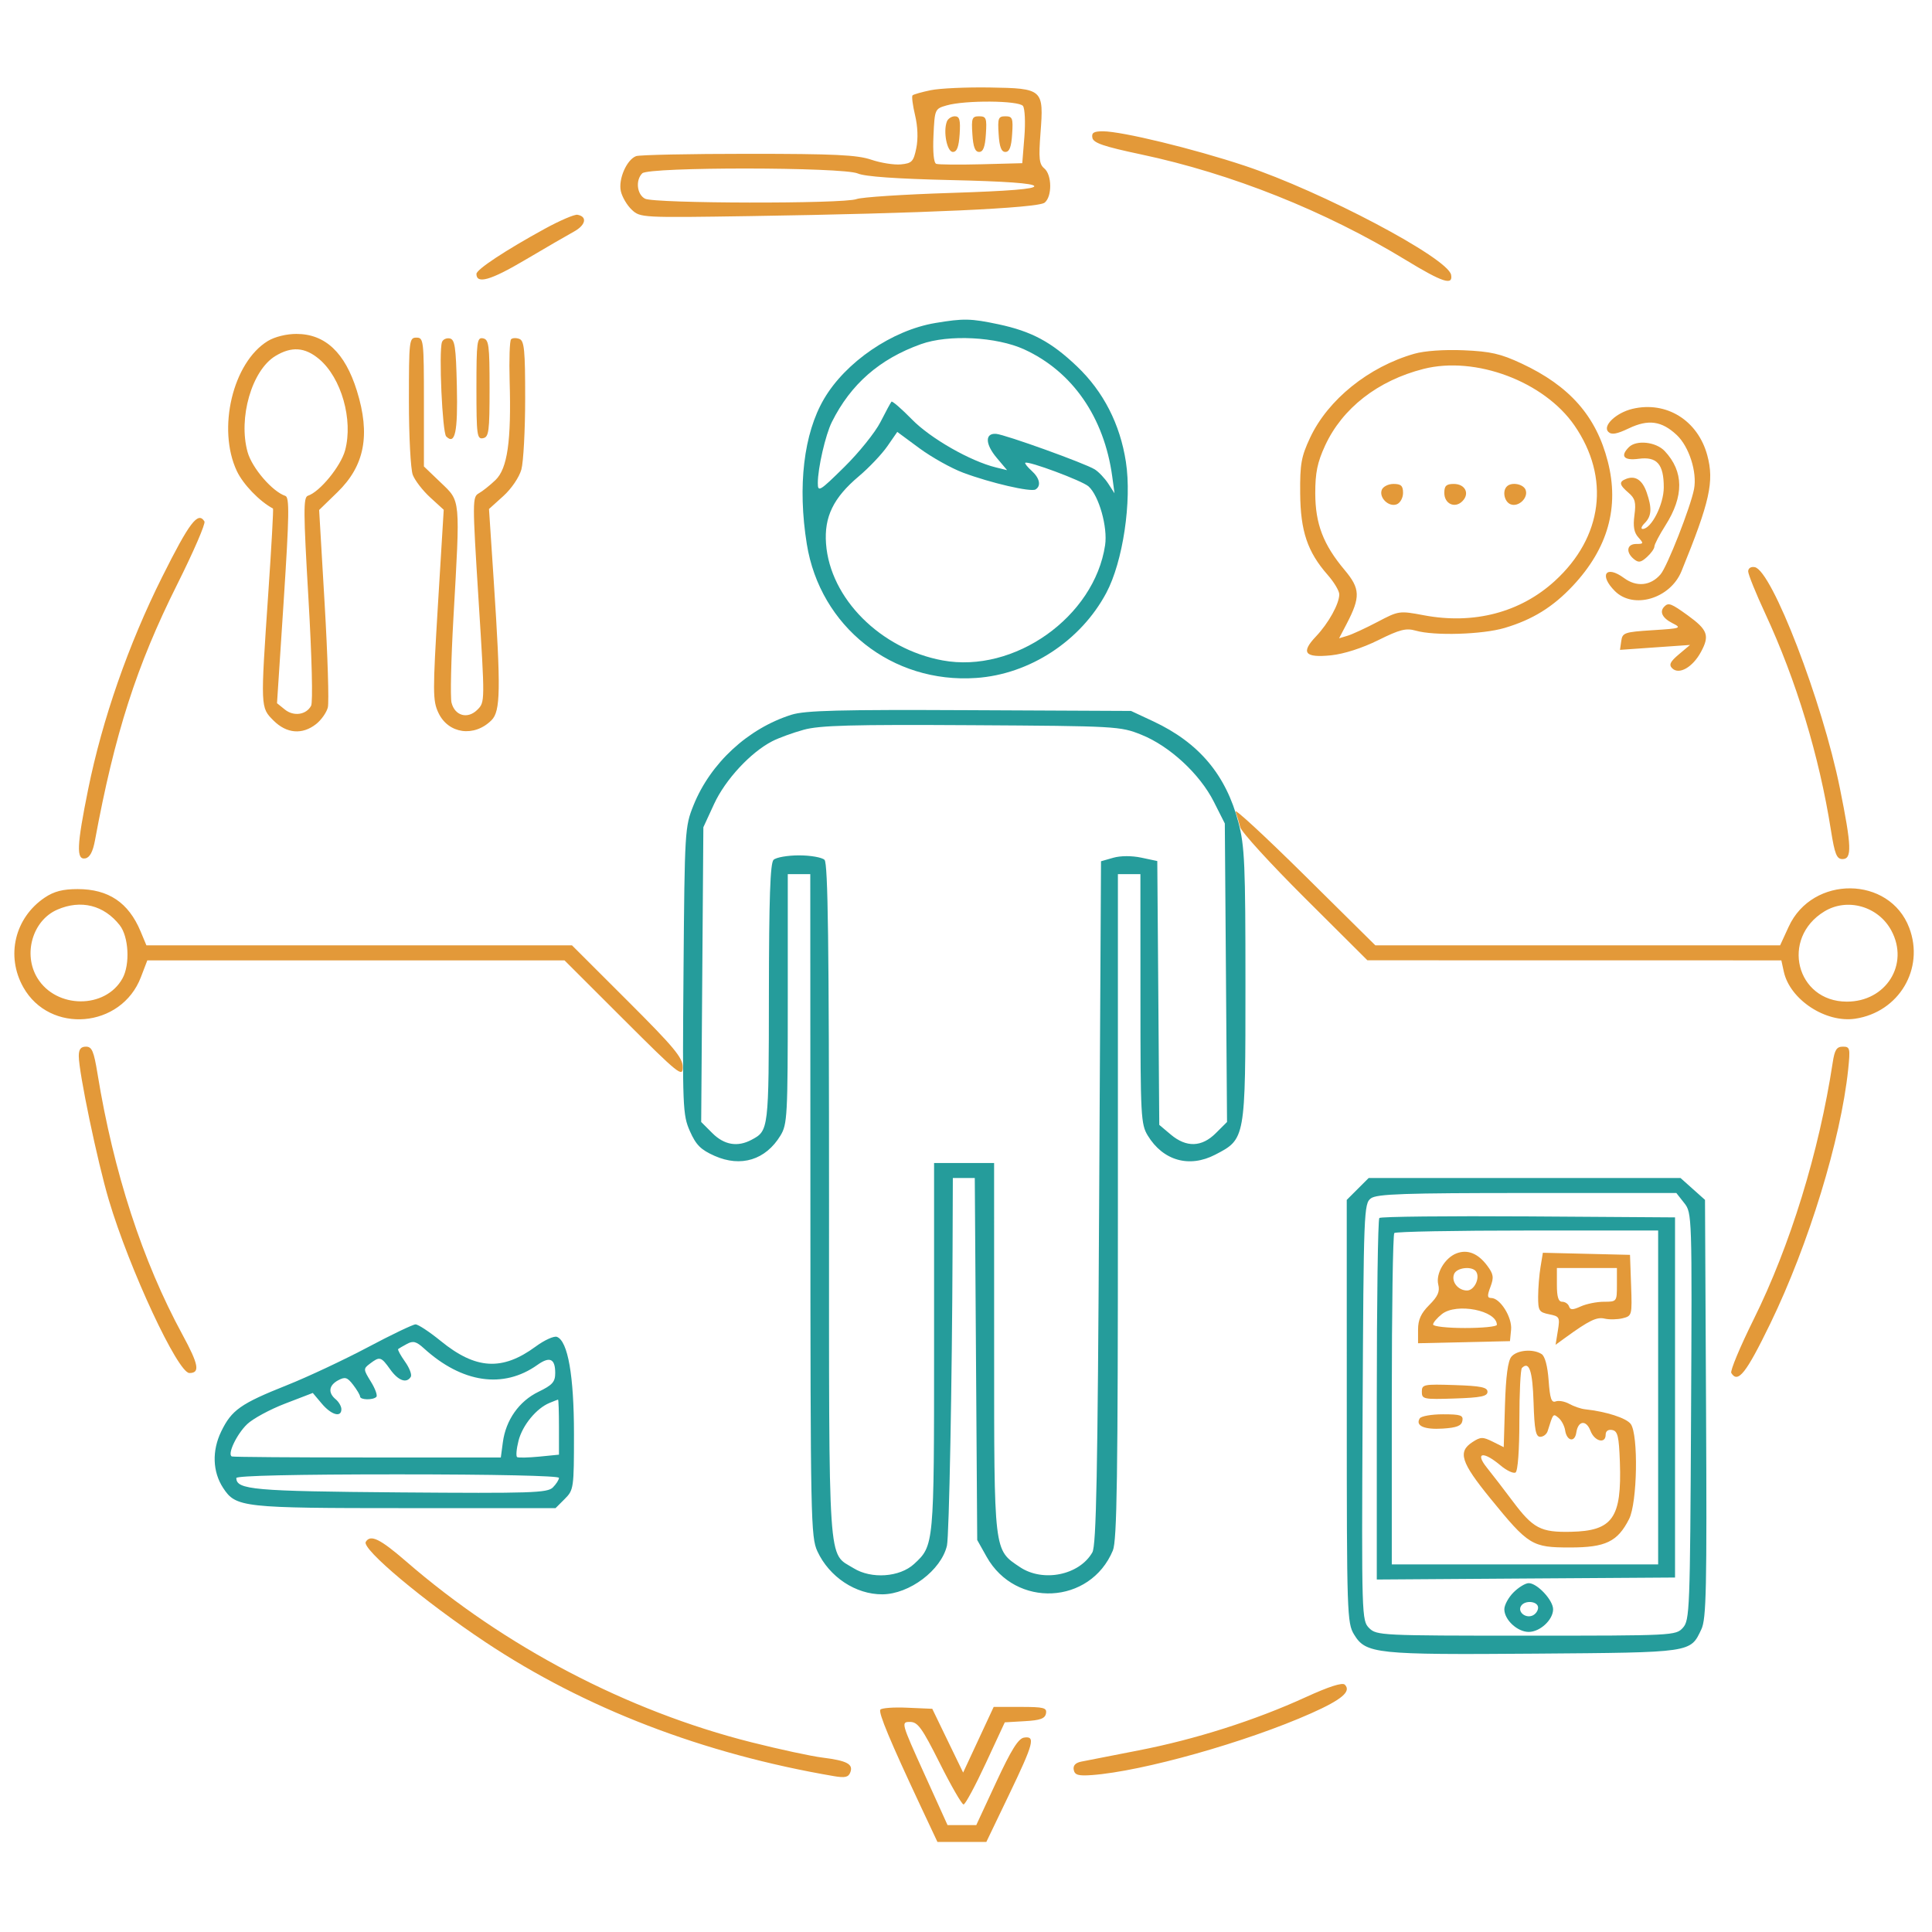
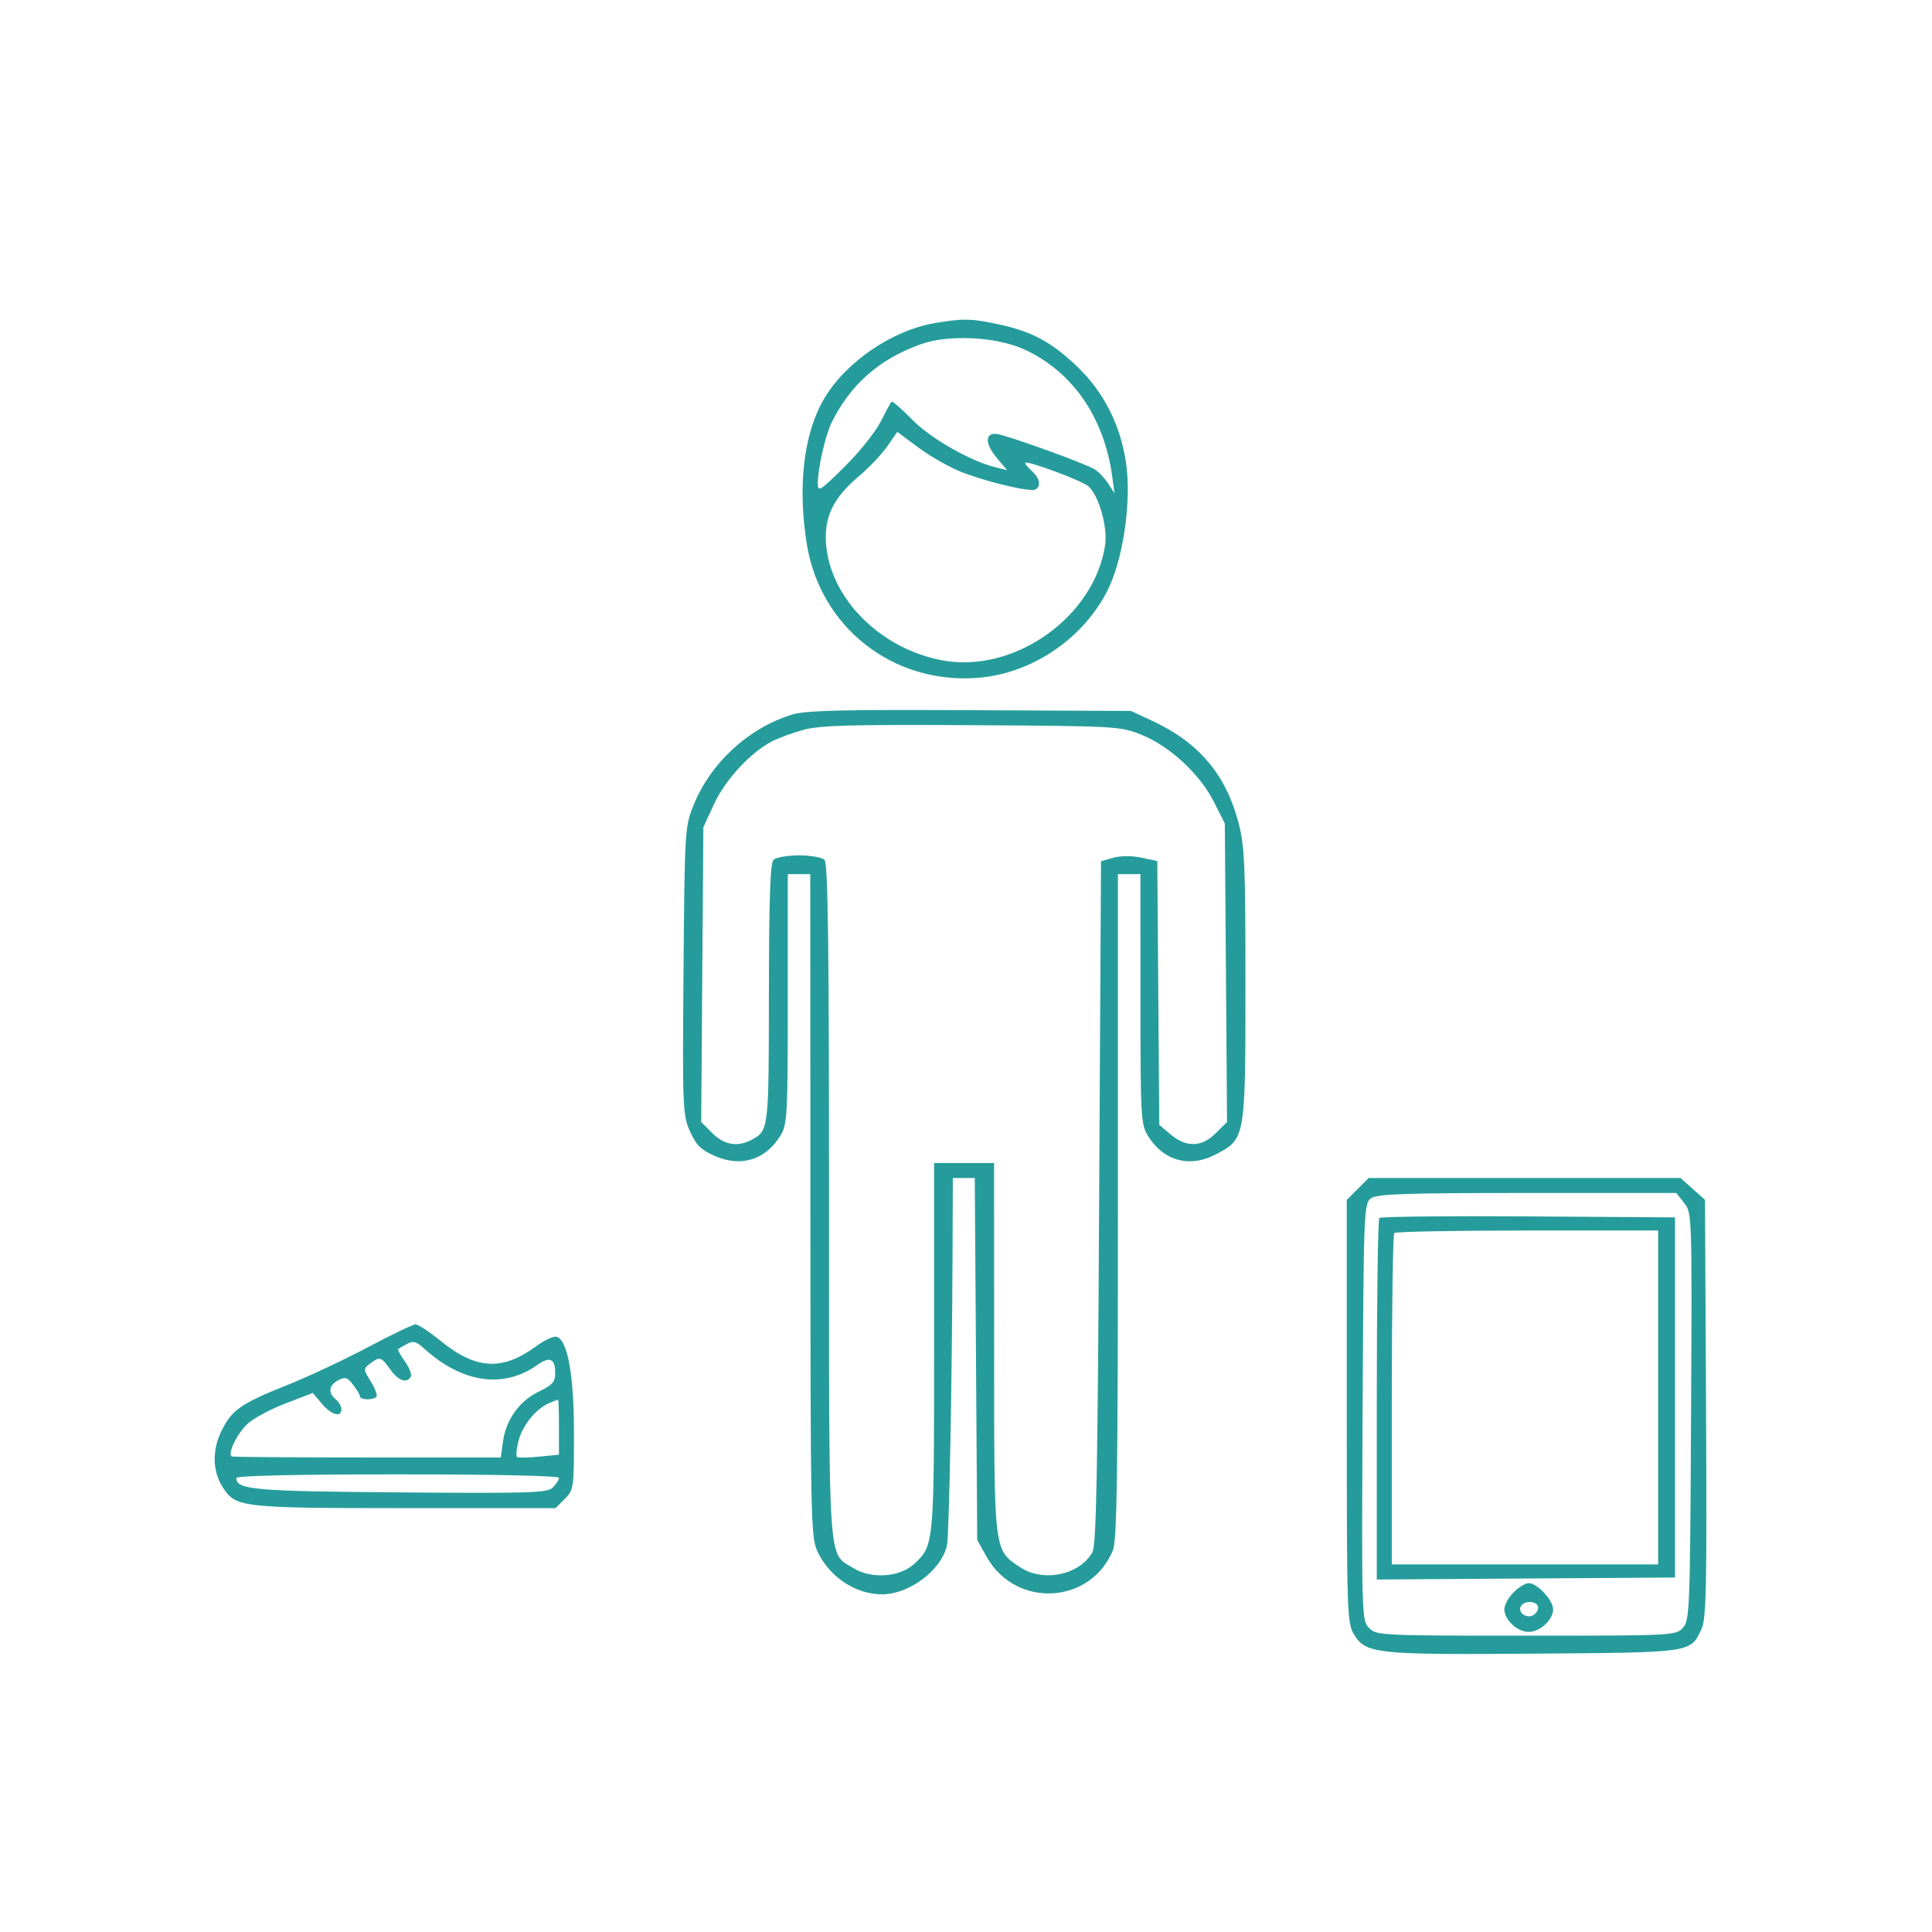
<svg xmlns="http://www.w3.org/2000/svg" version="1.2" viewBox="0 0 515 515" width="515" height="515">
  <style>
		.s0 { fill: #e39939 } 
		.s1 { fill: #259c9b } 
	</style>
-   <path fill-rule="evenodd" class="s0" d="m248.11 24.04c-2.41 0.5-4.6 1.12-4.86 1.38-0.26 0.26 0.04 2.63 0.67 5.28 0.72 2.99 0.84 6.3 0.33 8.8-0.74 3.59-1.17 4.03-4.11 4.32-1.81 0.17-5.36-0.39-7.89-1.25-3.76-1.28-9.82-1.57-32.85-1.57-15.53 0-28.97 0.28-29.85 0.62-2.51 0.96-4.76 6.14-4.06 9.33 0.34 1.54 1.65 3.77 2.91 4.95 2.26 2.13 2.65 2.15 31.7 1.7 45.82-0.71 76.62-2.12 78.38-3.59 2.01-1.66 1.94-7.41-0.11-9.12-1.36-1.13-1.53-2.67-1.01-9.44 0.9-11.69 0.66-11.9-13.53-12.13-6.23-0.1-13.31 0.22-15.72 0.72zm4.22 4.06c-3.13 0.9-3.17 1-3.5 8.04-0.2 4.41 0.07 7.27 0.73 7.53 0.59 0.22 5.99 0.27 12 0.12l10.94-0.29 0.56-7c0.31-3.85 0.14-7.56-0.37-8.25-1.1-1.47-15.42-1.58-20.36-0.15zm0.07 4.3c-1.03 2.69 0.04 8.1 1.6 8.1 1.08 0 1.58-1.33 1.81-4.75 0.24-3.8-0.02-4.75-1.29-4.75-0.87 0-1.83 0.63-2.12 1.4zm6.8 3.35c0.21 3.42 0.72 4.75 1.8 4.75 1.08 0 1.59-1.33 1.8-4.75 0.28-4.26 0.09-4.75-1.8-4.75-1.89 0-2.08 0.49-1.8 4.75zm7 0c0.21 3.42 0.72 4.75 1.8 4.75 1.08 0 1.59-1.33 1.8-4.75 0.28-4.26 0.09-4.75-1.8-4.75-1.89 0-2.08 0.49-1.8 4.75zm24.99 0.99c0.26 1.37 3.06 2.32 12.93 4.41 24.15 5.11 49.2 15.1 70.66 28.19 9.74 5.93 12.6 6.86 12.03 3.91-0.86-4.48-34.49-22.25-55.02-29.07-13.64-4.54-32.76-9.18-37.8-9.18-2.44 0-3.06 0.39-2.8 1.74zm-119.99 9.46c-1.84 1.84-1.43 5.61 0.73 6.76 2.45 1.31 52.97 1.41 56.38 0.11 1.33-0.51 12.63-1.25 25.09-1.64 15.78-0.51 22.56-1.06 22.3-1.83-0.24-0.73-7.62-1.27-22.28-1.6-14.34-0.33-22.89-0.93-24.74-1.75-3.92-1.74-55.74-1.79-57.48-0.05zm-25.92 14.75c-10.54 5.77-18.28 10.88-18.28 12.07 0 2.78 3.79 1.7 12.87-3.67 5.45-3.22 11.34-6.64 13.1-7.6 3.18-1.74 3.66-4.02 0.95-4.5-0.78-0.14-4.67 1.53-8.64 3.7zm-73.89 29.95c-9.33 5.69-13.55 23.41-8.26 34.66 1.67 3.54 6.05 8.09 9.64 10 0.15 0.08-0.41 10.19-1.25 22.47-2.1 30.82-2.11 30.53 1.4 34.05 3.49 3.48 7.66 3.82 11.33 0.94 1.39-1.09 2.8-3.1 3.14-4.45 0.34-1.36-0.04-13.75-0.85-27.55l-1.47-25.08 4.86-4.72c7.28-7.06 8.86-15.29 5.2-27.06-3.17-10.18-8.46-15.15-16.13-15.15-2.66 0-5.77 0.77-7.61 1.89zm37.61 16.04c0 9.31 0.46 18.15 1.03 19.64 0.57 1.49 2.65 4.19 4.64 6.01l3.61 3.3-1.54 25.31c-1.41 23.34-1.4 25.57 0.12 28.8 2.64 5.63 9.55 6.59 14.16 1.98 2.41-2.41 2.5-8.12 0.61-36.89l-1.28-19.41 3.81-3.44c2.17-1.96 4.24-5.01 4.82-7.09 0.55-2.01 1.01-10.53 1.01-18.93 0.01-12.86-0.24-15.38-1.53-15.87-0.85-0.33-1.85-0.29-2.23 0.09-0.37 0.37-0.54 5.38-0.38 11.12 0.47 16.02-0.58 23.34-3.78 26.41-1.45 1.39-3.45 2.98-4.44 3.53-1.72 0.96-1.72 2.1-0.07 28.33 1.72 27.26 1.72 27.33-0.3 29.35-2.58 2.59-6.01 1.66-6.9-1.87-0.35-1.41-0.12-11.62 0.51-22.68 1.82-32.1 1.94-30.89-3.37-35.98l-4.5-4.31v-17.17c0-16.5-0.08-17.17-2-17.17-1.92 0-2 0.67-2 16.94zm8.81-15.74c-0.87 2.59 0.1 24.11 1.13 25.14 2.37 2.37 3.12-1.15 2.84-13.41-0.24-10.51-0.53-12.45-1.9-12.72-0.9-0.17-1.83 0.28-2.07 0.99zm9.19 12.3c0 12.46 0.15 13.62 1.75 13.31 1.56-0.3 1.75-1.75 1.75-13.31 0-11.56-0.19-13.01-1.75-13.31-1.6-0.31-1.75 0.85-1.75 13.31zm-53.61-8.59c-6.27 3.82-9.93 16.51-7.39 25.6 1.19 4.25 6.59 10.52 10.06 11.68 1.12 0.37 1.05 5.03-0.43 27.86l-1.79 27.4 2.08 1.68c2.35 1.91 5.71 1.43 7.01-1 0.5-0.94 0.2-12.99-0.71-28.57-1.36-23.29-1.38-27-0.15-27.41 3.17-1.02 8.78-7.87 9.92-12.11 2.19-8.14-1-19.34-6.92-24.32-3.79-3.19-7.37-3.44-11.68-0.81zm303.61-0.61c-12.17 3.48-23.02 12.23-27.78 22.39-2.36 5.04-2.71 7.01-2.64 14.81 0.08 10.1 1.94 15.61 7.32 21.74 1.71 1.94 3.1 4.27 3.1 5.19 0 2.52-2.86 7.69-6.22 11.23-4.12 4.34-2.98 5.74 4.07 5.02 3.4-0.36 8.29-1.93 12.51-4.02 5.78-2.87 7.44-3.29 10.03-2.55 4.95 1.42 17.77 1.03 23.68-0.72 7.45-2.21 12.9-5.58 18.24-11.29 9.31-9.95 12.39-20.93 9.27-33.08-3.09-12.09-10.16-20.12-22.96-26.11-5.6-2.62-8.27-3.23-15.45-3.54-5.21-0.22-10.47 0.15-13.17 0.93zm2.46 4.04c-12.17 3.09-21.64 10.47-26.24 20.44-2.06 4.47-2.63 7.25-2.62 12.72 0.02 8.15 2.12 13.65 7.83 20.45 4.17 4.96 4.26 7.2 0.53 14.36l-2.01 3.84 2.28-0.69c1.25-0.38 4.84-2.04 7.98-3.69 5.64-2.97 5.81-2.99 12.35-1.76 13.29 2.51 25.7-0.74 34.89-9.14 12.81-11.7 14.81-27.56 5.25-41.44-8.09-11.74-26.39-18.61-40.24-15.09zm55.67 10.65c-4.35 1.04-8.01 4.53-6.42 6.12 0.85 0.85 2.24 0.62 5.46-0.92 5.22-2.49 8.75-2 12.77 1.75 3.31 3.1 5.5 9.95 4.62 14.47-0.94 4.82-7.14 20.62-8.91 22.68-2.63 3.08-6.41 3.46-9.75 0.99-4.82-3.56-6.74-0.83-2.44 3.47 4.95 4.95 14.77 2.04 17.76-5.28 7.56-18.53 8.76-23.93 6.88-30.89-2.51-9.33-10.92-14.55-19.97-12.39zm-0.93 10.21c-2.39 2.39-1.35 3.63 2.59 3.1 4.89-0.66 6.71 1.41 6.71 7.6 0 4.57-3.32 11.1-5.64 11.1-0.55 0-0.3-0.71 0.57-1.57 1.84-1.85 1.97-3.98 0.5-8.2-1.15-3.29-3.01-4.52-5.43-3.59-2.02 0.78-1.89 1.58 0.62 3.73 1.74 1.49 2.02 2.56 1.56 5.96-0.4 3-0.11 4.64 1.04 5.91 1.47 1.63 1.43 1.76-0.57 1.76-2.49 0-2.84 2.19-0.63 4.02 1.24 1.03 1.88 0.93 3.5-0.54 1.09-0.98 1.98-2.24 1.98-2.8 0-0.55 1.32-3.07 2.92-5.59 4.99-7.84 4.94-14.39-0.16-19.84-2.32-2.48-7.56-3.05-9.56-1.05zm-65.87 11.38c-0.8 2.09 1.87 4.67 3.99 3.85 0.93-0.36 1.68-1.72 1.68-3.04 0-1.89-0.53-2.39-2.53-2.39-1.39 0-2.81 0.71-3.14 1.58zm16.67 0.81c0 2.92 2.82 4.22 4.81 2.22 2.04-2.03 0.76-4.61-2.28-4.61-2 0-2.53 0.5-2.53 2.39zm16.67-1.72c-1.27 1.26-0.66 4.12 1.01 4.76 2.12 0.82 4.79-1.76 3.99-3.85-0.61-1.59-3.76-2.16-5-0.91zm-358.44 24.11c-8.98 17.96-15.95 37.96-19.73 56.61-3.05 15.07-3.21 18.89-0.75 18.42 1.19-0.23 2.01-1.77 2.57-4.82 5.26-28.45 11.06-46.5 21.91-68.2 4.34-8.68 7.61-16.23 7.27-16.79-1.71-2.77-3.98 0.2-11.27 14.78zm422.77-1.48c0 0.8 2.04 5.85 4.54 11.23 8.29 17.87 14.4 38 17.51 57.72 1.02 6.45 1.54 7.75 3.09 7.75 2.56 0 2.44-3.39-0.69-18.87-4.67-23.13-18.14-58.11-22.7-58.95-1.01-0.19-1.75 0.29-1.75 1.12zm-22.33 9.37c-1.38 1.37-0.58 3.05 2.08 4.41 2.63 1.34 2.39 1.43-5.25 1.91-7.48 0.48-8.02 0.66-8.33 2.87l-0.34 2.37 9.34-0.66 9.33-0.65-2.98 2.51c-2.32 1.95-2.71 2.78-1.78 3.71 1.82 1.82 5.47-0.26 7.69-4.39 2.34-4.33 1.78-5.86-3.53-9.71-4.4-3.18-5.14-3.47-6.23-2.37zm-114.31 54.67c0.36 1.02 0.91 2.88 1.23 4.15 0.31 1.26 8.07 9.76 17.24 18.89l16.67 16.6 55.17 0.01 55.17 0.01 0.66 3.02c1.64 7.45 11.16 13.71 19.04 12.53 11.65-1.75 18.53-13.32 14.39-24.23-5.26-13.88-25.81-14.07-32.13-0.3l-2.29 4.98h-53.94-53.95l-18.95-18.75c-10.43-10.31-18.66-17.92-18.31-16.91zm-317.44 22.93c-7.98 5.38-10.41 15.53-5.71 23.89 7.07 12.58 26.15 10.94 31.35-2.69l1.71-4.47h55.6 55.61l15.76 15.74c14.68 14.66 15.76 15.53 15.76 12.74 0-2.54-2.3-5.3-14.76-17.74l-14.76-14.74h-56.73-56.72l-1.56-3.74c-3.21-7.67-8.55-11.26-16.77-11.26-3.97 0-6.3 0.61-8.78 2.27zm3.35 3.21c-6.58 2.86-9.2 11.84-5.31 18.22 5.03 8.25 18.14 8.31 22.69 0.11 2.06-3.72 1.67-11.13-0.74-14.19-4.21-5.35-10.34-6.88-16.64-4.14zm471.03 0.48c-11.73 7.15-7.52 24.02 6 24.04 10.46 0.01 16.7-9.94 11.87-18.94-3.47-6.48-11.74-8.84-17.87-5.1zm-465.3 38.53c0 4.36 4.95 28.09 8.01 38.39 5.45 18.35 18.39 46.12 21.48 46.12 2.89 0 2.49-2.23-1.86-10.24-10.66-19.61-18.36-43.29-22.63-69.51-0.99-6.06-1.49-7.25-3.09-7.25-1.37 0-1.91 0.71-1.91 2.49zm467.53 1.76c-3.62 23.78-11.33 48.82-21.09 68.49-3.61 7.29-6.29 13.7-5.94 14.25 1.77 2.87 3.96 0.08 10.43-13.24 10.19-21.02 18.77-49.02 20.72-67.63 0.59-5.72 0.5-6.12-1.42-6.12-1.65 0-2.18 0.84-2.7 4.25zm-100.22 50.83c-3.15 1.17-5.65 5.42-4.92 8.34 0.46 1.85-0.1 3.14-2.39 5.43-2.22 2.22-3 3.93-3 6.6v3.61l12.25-0.28 12.25-0.28 0.3-3.05c0.32-3.29-2.91-8.45-5.29-8.45-1.07 0-1.11-0.6-0.21-2.98 0.95-2.52 0.82-3.38-0.87-5.65-2.43-3.25-5.21-4.38-8.12-3.29zm22.34 3.64c-0.35 2.08-0.63 5.64-0.64 7.91-0.01 3.76 0.24 4.17 2.93 4.71 2.78 0.55 2.91 0.8 2.33 4.36l-0.61 3.77 2.42-1.76c6.52-4.74 8.54-5.72 10.67-5.21 1.24 0.29 3.39 0.25 4.79-0.1 2.49-0.62 2.53-0.79 2.25-8.77l-0.29-8.13-11.61-0.28-11.62-0.28zm-23.05 1.91c-0.79 2.03 1.07 4.37 3.46 4.37 1.91 0 3.51-3.27 2.45-4.99-0.99-1.61-5.23-1.17-5.91 0.62zm27.41 2.87c0 3.22 0.4 4.5 1.41 4.5 0.78 0 1.6 0.56 1.83 1.24 0.33 0.98 0.97 0.98 3.13 0 1.5-0.68 4.27-1.24 6.17-1.24 3.43 0 3.46-0.04 3.46-4.5v-4.5h-8-8zm-30.64 7.78c-1.3 1.03-2.36 2.28-2.36 2.79 0 0.51 3.82 0.93 8.5 0.93 4.67 0 8.5-0.38 8.5-0.85 0-3.83-10.73-5.94-14.64-2.87zm18.51 11.37c-0.93 1.12-1.48 5.25-1.71 12.88l-0.33 11.23-2.95-1.47c-2.64-1.31-3.22-1.3-5.42 0.14-3.93 2.57-3.04 5.37 4.79 14.98 10.21 12.54 11.1 13.09 21.25 13.09 9.49 0 12.66-1.53 15.74-7.57 2.21-4.32 2.52-22.5 0.45-25.34-1.17-1.59-6.52-3.32-12.19-3.93-1.1-0.12-2.98-0.76-4.18-1.43-1.2-0.67-2.83-0.97-3.63-0.67-1.14 0.44-1.54-0.74-1.89-5.58-0.28-3.83-0.98-6.48-1.88-7.04-2.29-1.46-6.56-1.08-8.05 0.71zm2.81 3c-0.38 0.37-0.68 6.66-0.68 13.96 0 7.95-0.41 13.52-1.02 13.9-0.57 0.35-2.4-0.52-4.08-1.94-4.57-3.84-6.83-3.41-3.54 0.68 1.44 1.79 4.53 5.81 6.88 8.94 5.42 7.24 7.46 8.31 15.52 8.13 11.14-0.24 13.55-3.69 13.03-18.6-0.25-6.88-0.58-8.25-2.04-8.53-1.07-0.21-1.75 0.28-1.75 1.24 0 2.54-2.97 1.8-4.04-1.01-1.14-3.02-3.32-2.75-3.79 0.47-0.4 2.72-2.56 2.25-2.98-0.65-0.18-1.15-0.96-2.63-1.74-3.28-1.47-1.22-1.41-1.3-2.92 3.54-0.26 0.82-1.14 1.5-1.97 1.5-1.19 0-1.55-1.83-1.78-9.17-0.26-8.43-1.17-11.11-3.1-9.18zm-26.68 6.35c0 1.97 0.46 2.06 8.75 1.79 6.98-0.23 8.75-0.59 8.75-1.79 0-1.2-1.77-1.56-8.75-1.79-8.29-0.27-8.75-0.18-8.75 1.79zm-0.56 7.09c-1.22 1.97 1.2 3.04 6.16 2.72 3.7-0.24 4.96-0.73 5.21-2.06 0.28-1.5-0.47-1.75-5.18-1.75-3.04 0-5.82 0.49-6.19 1.09zm-280.95 32.91c-1.15 1.87 15.45 15.79 31.85 26.7 26.62 17.71 58.03 29.79 92.92 35.75 2.97 0.51 3.9 0.3 4.39-1 0.85-2.2-0.88-3.12-7.41-3.94-3-0.37-11.54-2.21-18.98-4.09-33.04-8.32-65.82-25.49-91.97-48.17-7.02-6.08-9.53-7.3-10.8-5.25zm250.5 41.43c-13.43 6.15-29.39 11.23-44.49 14.16-7.15 1.39-14.05 2.74-15.32 3q-2.31 0.48-1.97 2.2c0.28 1.37 1.24 1.64 4.82 1.38 13.54-0.99 41.19-8.78 58.47-16.47 8.19-3.65 10.76-5.84 8.97-7.63-0.65-0.65-4.25 0.51-10.48 3.36zm-113.34 3.31c-0.52 0.85 2.64 8.43 10.65 25.51l4.58 9.75h6.52 6.51l6.04-12.58c6.6-13.74 7.13-15.73 4.01-15.24-1.52 0.24-3.41 3.26-7.39 11.82l-5.34 11.5h-3.83-3.83l-6.23-13.75c-6.12-13.53-6.19-13.75-3.79-13.75 2.09 0 3.19 1.53 7.95 11 3.03 6.05 5.89 11 6.34 11 0.46 0 3.11-4.93 5.91-10.95l5.08-10.94 5.32-0.31c4.13-0.23 5.4-0.69 5.66-2.05 0.29-1.53-0.55-1.75-6.81-1.75h-7.13l-4.07 8.75-4.07 8.75-4.12-8.5-4.11-8.5-6.67-0.29c-3.66-0.17-6.89 0.08-7.18 0.53z" />
-   <path fill-rule="evenodd" class="s1" d="m266.14 86.44c8.83 1.88 14.11 4.7 20.95 11.23 7.04 6.71 11.48 15.38 13.03 25.43 1.62 10.51-0.79 26.63-5.22 34.94-6.83 12.81-20.43 21.71-34.7 22.68-22.4 1.54-41.59-13.65-45.14-35.72-2.48-15.4-0.82-29.41 4.57-38.63 5.78-9.88 18.19-18.35 29.69-20.27 7.53-1.26 9.45-1.22 16.82 0.34zm-20.65 5.3c-11.03 3.94-18.72 10.67-23.75 20.76-1.7 3.41-3.74 12.29-3.74 16.27 0 2.5 0.48 2.21 7.08-4.3 3.89-3.83 8.22-9.22 9.62-11.97 1.4-2.75 2.72-5.19 2.94-5.43 0.21-0.24 2.68 1.9 5.48 4.76 4.93 5.04 15.52 11.09 22.36 12.77l2.98 0.73-2.78-3.3c-3.09-3.67-3.16-6.61-0.15-6.38 2.44 0.2 23.7 7.85 26.29 9.47 1.05 0.65 2.66 2.36 3.59 3.78l1.68 2.6-0.61-4.5c-2.16-15.77-10.59-27.95-23.43-33.85-7.39-3.39-20.18-4.05-27.56-1.41zm-8.97 27.23c-1.46 2.1-4.88 5.71-7.6 8-6.78 5.72-9.25 10.8-8.73 17.95 1.07 14.6 14.52 28.07 31.06 31.12 19.13 3.53 40.46-11.6 43.33-30.71 0.72-4.8-1.63-13.16-4.41-15.67-1.65-1.5-16.23-6.93-16.88-6.29-0.16 0.17 0.6 1.13 1.7 2.12 2.16 1.95 2.6 4.03 1.05 4.98-1.22 0.76-12-1.73-19.31-4.47-3.13-1.17-8.35-4.09-11.62-6.49l-5.93-4.38zm21.97 70.34l43 0.2 5.93 2.77c12.18 5.71 19.36 14.23 22.7 26.94 1.67 6.36 1.87 11.13 1.87 43.24 0 41.24 0.02 41.15-8.07 45.34-6.91 3.58-13.89 1.6-17.97-5.1-1.83-2.99-1.95-5.25-1.95-36.44l-0.01-33.25h-6v88.53c0 72.29-0.24 89.13-1.35 91.78-6.04 14.44-25.93 15.42-33.65 1.65l-2.5-4.46-0.65-96.5h-5.85l-0.07 18.75c-0.13 35.42-0.92 76.75-1.5 79.25-1.52 6.54-9.99 12.93-17.21 12.98-7.11 0.04-14.16-4.63-17.33-11.48-1.75-3.79-1.84-8.59-1.86-92.25l-0.03-88.25h-6v33.25c0 31.19-0.12 33.45-1.95 36.44-3.96 6.5-10.52 8.52-17.54 5.42-3.71-1.65-4.96-2.9-6.6-6.59-1.92-4.35-2-6.26-1.7-42.79 0.3-37.44 0.36-38.35 2.66-44.08 4.52-11.24 14.53-20.49 26.13-24.14 3.64-1.14 12.78-1.38 47.5-1.21zm-44.26 5.22c-2.9 0.8-6.69 2.18-8.41 3.07-5.76 2.98-12.46 10.21-15.45 16.67l-2.88 6.24-0.29 39.28-0.29 39.29 2.96 2.96c3.17 3.17 6.72 3.78 10.44 1.8 4.61-2.45 4.62-2.54 4.65-38.88 0.03-25.5 0.35-34.87 1.23-35.75 0.66-0.66 3.73-1.2 6.8-1.2 3.08 0 6.14 0.54 6.8 1.2 0.92 0.91 1.2 22.5 1.2 91.05 0 99.42-0.39 93.49 6.55 97.77 4.73 2.93 12.29 2.4 16.12-1.13 5.33-4.92 5.33-4.97 5.33-57.86v-49.03h16l0.01 49.25c0 54.9-0.13 53.78 6.89 58.48 6.15 4.11 15.83 2.14 19.29-3.93 1.05-1.84 1.42-20.7 1.81-93.26l0.5-90.97 3.25-0.93c1.96-0.56 4.94-0.57 7.5-0.03l4.25 0.9 0.27 35.16 0.26 35.17 3.06 2.58c4.18 3.51 8.27 3.38 12.03-0.39l2.97-2.96-0.29-39.79-0.3-39.78-2.95-5.84c-3.74-7.38-11.78-14.81-19.3-17.82-5.62-2.26-6.61-2.31-45.25-2.54-31.97-0.19-40.5 0.04-44.76 1.22zm150.61 119.48h83.12l3.27 2.92 3.26 2.91 0.28 55.63c0.24 48.16 0.07 56.06-1.25 58.84-2.97 6.27-2.27 6.17-44.25 6.49-42.52 0.33-45.18 0.05-48.32-5.09-1.87-3.08-1.95-5.44-1.95-59.53l-0.01-56.33zm0.6 5.42c-1.88 1.37-1.95 3.31-2.22 56.98-0.27 54.63-0.24 55.59 1.75 57.58 1.97 1.96 3.2 2.02 41.87 2.02 39.24 0 39.88-0.03 41.75-2.1 1.82-2.01 1.92-4.62 2.18-56.33 0.28-53.76 0.26-54.26-1.82-56.9l-2.1-2.67h-39.73c-32.74 0-40.08 0.25-41.68 1.42zm41.99 4.82l39.07 0.26v96l-39.75 0.26-39.75 0.27v-47.85c0-26.31 0.3-48.15 0.68-48.52 0.37-0.37 18.26-0.56 39.75-0.42zm-35.76 4.43c-0.37 0.37-0.67 20.39-0.67 44.5v43.83h71v-89h-34.83c-19.16 0-35.14 0.3-35.5 0.67zm-260.91 24.35c0.7-0.01 3.73 1.99 6.74 4.44 9.33 7.6 16.39 8.01 25.29 1.47 2.33-1.72 4.89-2.88 5.67-2.58 2.92 1.12 4.54 10.37 4.54 25.88 0 14.45-0.07 14.93-2.46 17.32l-2.45 2.45h-40.08c-43.37 0-45.13-0.19-48.52-5.37-2.83-4.31-3.02-9.9-0.53-15.05 2.78-5.74 5.16-7.42 17.55-12.36 5.5-2.19 15.16-6.73 21.49-10.08 6.32-3.36 12.07-6.11 12.76-6.12zm-2.26 5.2c-1.1 0.59-2.16 1.21-2.36 1.37-0.2 0.17 0.62 1.67 1.81 3.35 1.2 1.68 1.89 3.5 1.55 4.06-1.13 1.84-3.34 1.04-5.5-2-2.42-3.39-2.77-3.49-5.37-1.52-1.81 1.37-1.8 1.51 0.24 4.82 1.16 1.87 1.81 3.69 1.45 4.05-0.9 0.9-4.32 0.83-4.34-0.1-0.02-0.41-0.84-1.81-1.85-3.12-1.55-2.02-2.14-2.19-3.98-1.21-2.51 1.35-2.77 3.33-0.65 5.08 0.82 0.69 1.5 1.87 1.5 2.63 0 2.3-2.68 1.54-5.22-1.48l-2.4-2.85-7.36 2.83c-4.05 1.55-8.61 4.02-10.14 5.49-2.8 2.68-5.36 8.1-4.07 8.61 0.38 0.15 16.66 0.27 36.19 0.27h35.5l0.54-4.04c0.79-5.95 4.33-10.97 9.5-13.47 3.73-1.81 4.46-2.63 4.46-5.02 0-3.83-1.46-4.49-4.76-2.14-9.06 6.44-20.08 4.82-30.24-4.42-2.03-1.85-2.88-2.07-4.5-1.19zm38 15.73c-3.51 1.43-7.24 5.97-8.28 10.08-0.56 2.19-0.72 4.16-0.37 4.37 0.36 0.21 3.01 0.15 5.9-0.13l5.25-0.52v-7.37c0-4.06-0.11-7.35-0.25-7.31-0.14 0.03-1.15 0.43-2.25 0.88zm-83.5 20.02c0 3.13 4.61 3.53 43.62 3.84 35.04 0.27 39.3 0.13 40.75-1.32 0.9-0.9 1.63-2.05 1.63-2.56 0-0.55-17.21-0.93-43-0.93-26.96 0-43 0.36-43 0.97zm344.5 28.03c2.26 0 6.5 4.53 6.5 6.96 0 2.81-3.48 6.04-6.5 6.04-3.02 0-6.5-3.23-6.5-6.04 0-1.13 1.1-3.15 2.45-4.5 1.35-1.35 3.17-2.46 4.05-2.46zm-2.05 6.09c-0.95 1.53 1.1 3.3 2.98 2.58 0.86-0.33 1.57-1.29 1.57-2.14 0-1.74-3.54-2.09-4.55-0.44z" />
+   <path fill-rule="evenodd" class="s1" d="m266.14 86.44c8.83 1.88 14.11 4.7 20.95 11.23 7.04 6.71 11.48 15.38 13.03 25.43 1.62 10.51-0.79 26.63-5.22 34.94-6.83 12.81-20.43 21.71-34.7 22.68-22.4 1.54-41.59-13.65-45.14-35.72-2.48-15.4-0.82-29.41 4.57-38.63 5.78-9.88 18.19-18.35 29.69-20.27 7.53-1.26 9.45-1.22 16.82 0.34zm-20.65 5.3c-11.03 3.94-18.72 10.67-23.75 20.76-1.7 3.41-3.74 12.29-3.74 16.27 0 2.5 0.48 2.21 7.08-4.3 3.89-3.83 8.22-9.22 9.62-11.97 1.4-2.75 2.72-5.19 2.94-5.43 0.21-0.24 2.68 1.9 5.48 4.76 4.93 5.04 15.52 11.09 22.36 12.77l2.98 0.73-2.78-3.3c-3.09-3.67-3.16-6.61-0.15-6.38 2.44 0.2 23.7 7.85 26.29 9.47 1.05 0.65 2.66 2.36 3.59 3.78l1.68 2.6-0.61-4.5c-2.16-15.77-10.59-27.95-23.43-33.85-7.39-3.39-20.18-4.05-27.56-1.41zm-8.97 27.23c-1.46 2.1-4.88 5.71-7.6 8-6.78 5.72-9.25 10.8-8.73 17.95 1.07 14.6 14.52 28.07 31.06 31.12 19.13 3.53 40.46-11.6 43.33-30.71 0.72-4.8-1.63-13.16-4.41-15.67-1.65-1.5-16.23-6.93-16.88-6.29-0.16 0.17 0.6 1.13 1.7 2.12 2.16 1.95 2.6 4.03 1.05 4.98-1.22 0.76-12-1.73-19.31-4.47-3.13-1.17-8.35-4.09-11.62-6.49l-5.93-4.38zm21.97 70.34l43 0.2 5.93 2.77c12.18 5.71 19.36 14.23 22.7 26.94 1.67 6.36 1.87 11.13 1.87 43.24 0 41.24 0.02 41.15-8.07 45.34-6.91 3.58-13.89 1.6-17.97-5.1-1.83-2.99-1.95-5.25-1.95-36.44l-0.01-33.25h-6v88.53c0 72.29-0.24 89.13-1.35 91.78-6.04 14.44-25.93 15.42-33.65 1.65l-2.5-4.46-0.65-96.5h-5.85l-0.07 18.75c-0.13 35.42-0.92 76.75-1.5 79.25-1.52 6.54-9.99 12.93-17.21 12.98-7.11 0.04-14.16-4.63-17.33-11.48-1.75-3.79-1.84-8.59-1.86-92.25l-0.03-88.25h-6v33.25c0 31.19-0.12 33.45-1.95 36.44-3.96 6.5-10.52 8.52-17.54 5.42-3.71-1.65-4.96-2.9-6.6-6.59-1.92-4.35-2-6.26-1.7-42.79 0.3-37.44 0.36-38.35 2.66-44.08 4.52-11.24 14.53-20.49 26.13-24.14 3.64-1.14 12.78-1.38 47.5-1.21zm-44.26 5.22c-2.9 0.8-6.69 2.18-8.41 3.07-5.76 2.98-12.46 10.21-15.45 16.67l-2.88 6.24-0.29 39.28-0.29 39.29 2.96 2.96c3.17 3.17 6.72 3.78 10.44 1.8 4.61-2.45 4.62-2.54 4.65-38.88 0.03-25.5 0.35-34.87 1.23-35.75 0.66-0.66 3.73-1.2 6.8-1.2 3.08 0 6.14 0.54 6.8 1.2 0.92 0.91 1.2 22.5 1.2 91.05 0 99.42-0.39 93.49 6.55 97.77 4.73 2.93 12.29 2.4 16.12-1.13 5.33-4.92 5.33-4.97 5.33-57.86v-49.03h16l0.01 49.25c0 54.9-0.13 53.78 6.89 58.48 6.15 4.11 15.83 2.14 19.29-3.93 1.05-1.84 1.42-20.7 1.81-93.26l0.5-90.97 3.25-0.93c1.96-0.56 4.94-0.57 7.5-0.03l4.25 0.9 0.27 35.16 0.26 35.17 3.06 2.58c4.18 3.51 8.27 3.38 12.03-0.39l2.97-2.96-0.29-39.79-0.3-39.78-2.95-5.84c-3.74-7.38-11.78-14.81-19.3-17.82-5.62-2.26-6.61-2.31-45.25-2.54-31.97-0.19-40.5 0.04-44.76 1.22m150.61 119.48h83.12l3.27 2.92 3.26 2.91 0.28 55.63c0.24 48.16 0.07 56.06-1.25 58.84-2.97 6.27-2.27 6.17-44.25 6.49-42.52 0.33-45.18 0.05-48.32-5.09-1.87-3.08-1.95-5.44-1.95-59.53l-0.01-56.33zm0.6 5.42c-1.88 1.37-1.95 3.31-2.22 56.98-0.27 54.63-0.24 55.59 1.75 57.58 1.97 1.96 3.2 2.02 41.87 2.02 39.24 0 39.88-0.03 41.75-2.1 1.82-2.01 1.92-4.62 2.18-56.33 0.28-53.76 0.26-54.26-1.82-56.9l-2.1-2.67h-39.73c-32.74 0-40.08 0.25-41.68 1.42zm41.99 4.82l39.07 0.26v96l-39.75 0.26-39.75 0.27v-47.85c0-26.31 0.3-48.15 0.68-48.52 0.37-0.37 18.26-0.56 39.75-0.42zm-35.76 4.43c-0.37 0.37-0.67 20.39-0.67 44.5v43.83h71v-89h-34.83c-19.16 0-35.14 0.3-35.5 0.67zm-260.91 24.35c0.7-0.01 3.73 1.99 6.74 4.44 9.33 7.6 16.39 8.01 25.29 1.47 2.33-1.72 4.89-2.88 5.67-2.58 2.92 1.12 4.54 10.37 4.54 25.88 0 14.45-0.07 14.93-2.46 17.32l-2.45 2.45h-40.08c-43.37 0-45.13-0.19-48.52-5.37-2.83-4.31-3.02-9.9-0.53-15.05 2.78-5.74 5.16-7.42 17.55-12.36 5.5-2.19 15.16-6.73 21.49-10.08 6.32-3.36 12.07-6.11 12.76-6.12zm-2.26 5.2c-1.1 0.59-2.16 1.21-2.36 1.37-0.2 0.17 0.62 1.67 1.81 3.35 1.2 1.68 1.89 3.5 1.55 4.06-1.13 1.84-3.34 1.04-5.5-2-2.42-3.39-2.77-3.49-5.37-1.52-1.81 1.37-1.8 1.51 0.24 4.82 1.16 1.87 1.81 3.69 1.45 4.05-0.9 0.9-4.32 0.83-4.34-0.1-0.02-0.41-0.84-1.81-1.85-3.12-1.55-2.02-2.14-2.19-3.98-1.21-2.51 1.35-2.77 3.33-0.65 5.08 0.82 0.69 1.5 1.87 1.5 2.63 0 2.3-2.68 1.54-5.22-1.48l-2.4-2.85-7.36 2.83c-4.05 1.55-8.61 4.02-10.14 5.49-2.8 2.68-5.36 8.1-4.07 8.61 0.38 0.15 16.66 0.27 36.19 0.27h35.5l0.54-4.04c0.79-5.95 4.33-10.97 9.5-13.47 3.73-1.81 4.46-2.63 4.46-5.02 0-3.83-1.46-4.49-4.76-2.14-9.06 6.44-20.08 4.82-30.24-4.42-2.03-1.85-2.88-2.07-4.5-1.19zm38 15.73c-3.51 1.43-7.24 5.97-8.28 10.08-0.56 2.19-0.72 4.16-0.37 4.37 0.36 0.21 3.01 0.15 5.9-0.13l5.25-0.52v-7.37c0-4.06-0.11-7.35-0.25-7.31-0.14 0.03-1.15 0.43-2.25 0.88zm-83.5 20.02c0 3.13 4.61 3.53 43.62 3.84 35.04 0.27 39.3 0.13 40.75-1.32 0.9-0.9 1.63-2.05 1.63-2.56 0-0.55-17.21-0.93-43-0.93-26.96 0-43 0.36-43 0.97zm344.5 28.03c2.26 0 6.5 4.53 6.5 6.96 0 2.81-3.48 6.04-6.5 6.04-3.02 0-6.5-3.23-6.5-6.04 0-1.13 1.1-3.15 2.45-4.5 1.35-1.35 3.17-2.46 4.05-2.46zm-2.05 6.09c-0.95 1.53 1.1 3.3 2.98 2.58 0.86-0.33 1.57-1.29 1.57-2.14 0-1.74-3.54-2.09-4.55-0.44z" />
</svg>